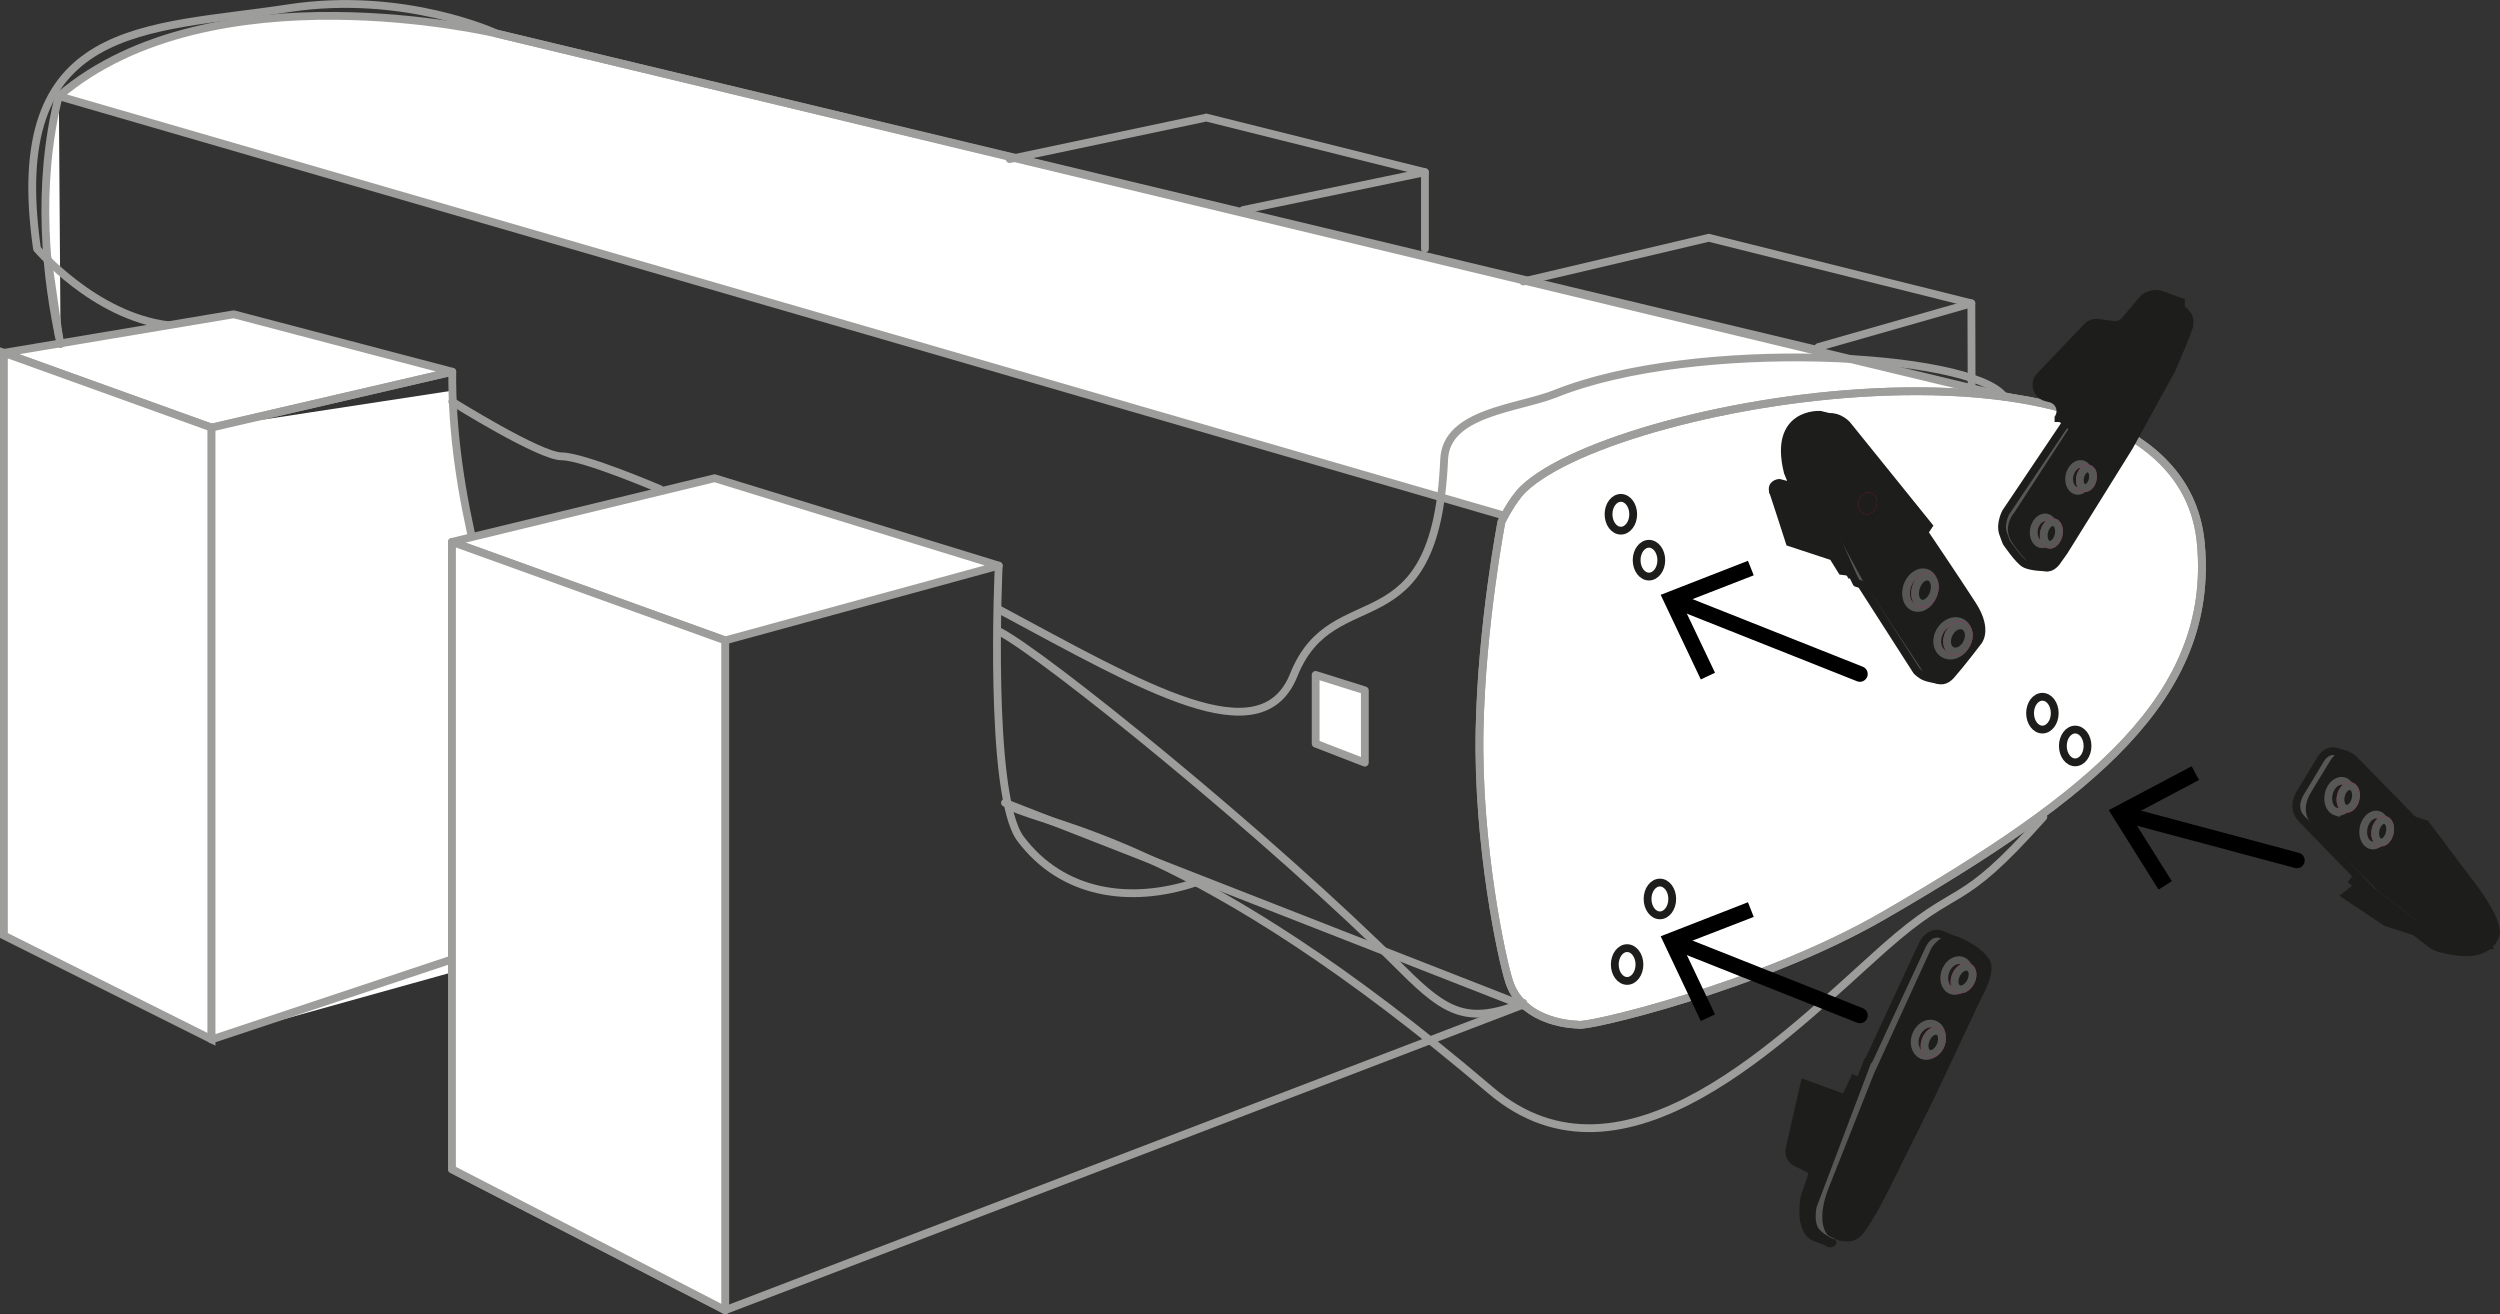
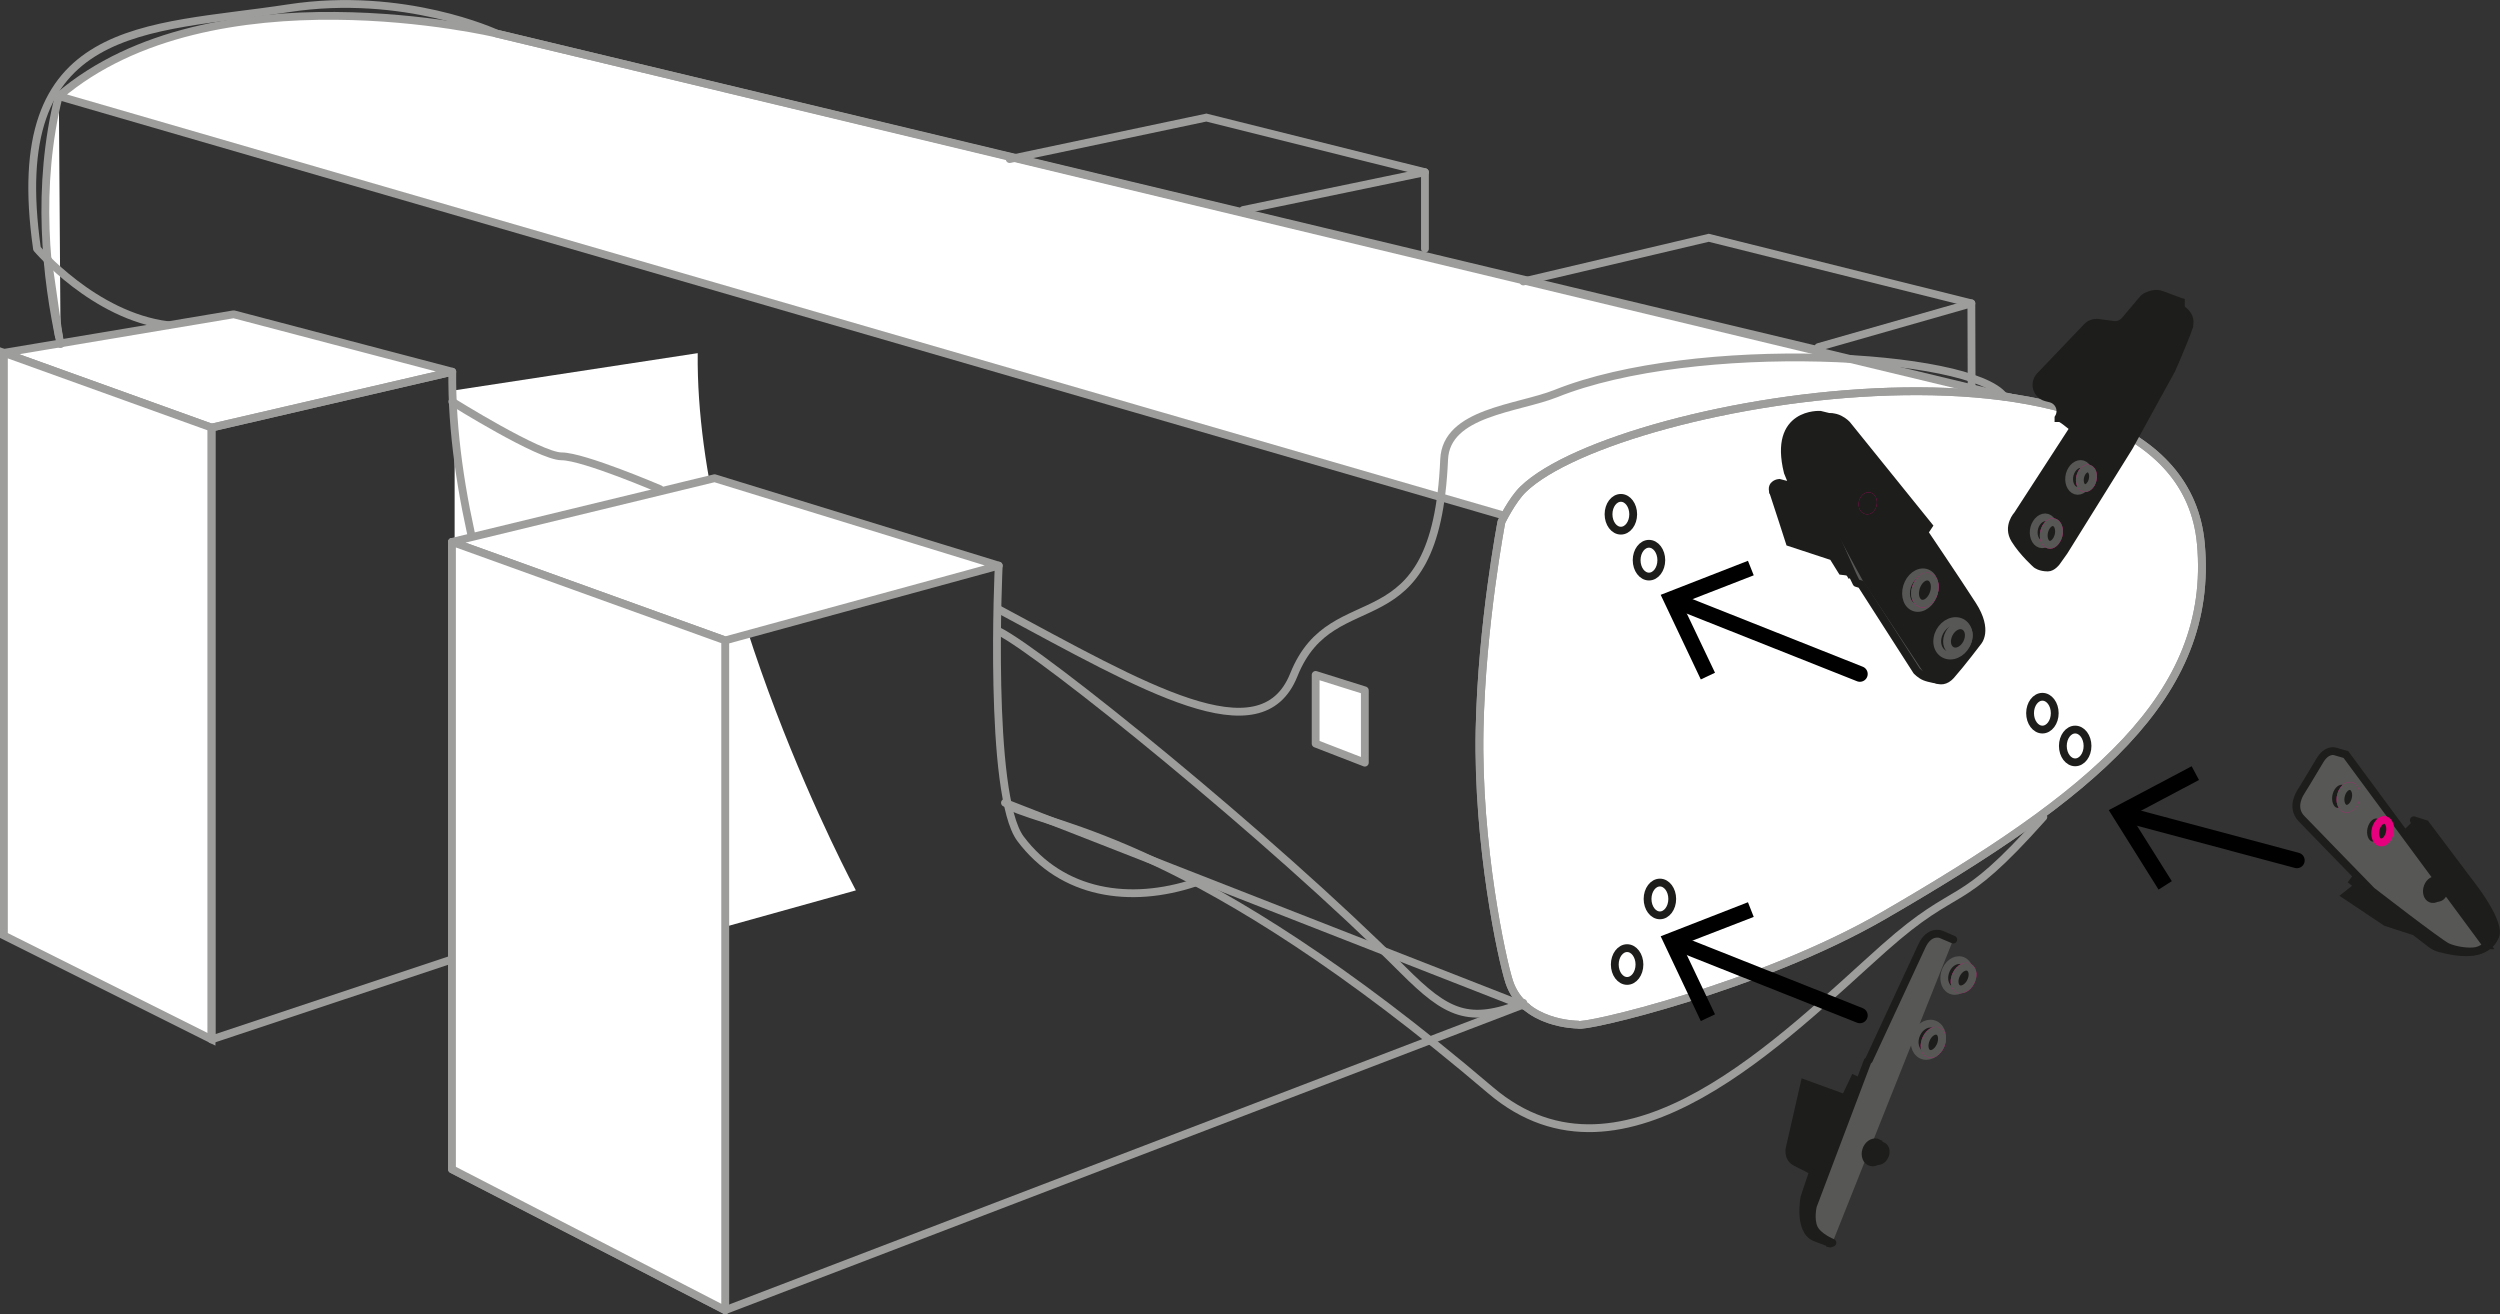
<svg xmlns="http://www.w3.org/2000/svg" viewBox="0 0 160.13 84.17">
  <rect x="0" y="0" width="160.13" height="84.17" fill="#333333" stroke="none" />
  <defs>
    <style>
      .cls-1 {
        stroke: #000;
      }

      .cls-1, .cls-2, .cls-3, .cls-4, .cls-5, .cls-6, .cls-7, .cls-8, .cls-9 {
        stroke-linecap: round;
      }

      .cls-1, .cls-2, .cls-10, .cls-8, .cls-9 {
        fill: none;
      }

      .cls-1, .cls-5, .cls-6, .cls-7, .cls-8, .cls-9 {
        stroke-linejoin: round;
      }

      .cls-2, .cls-3, .cls-4, .cls-11, .cls-12, .cls-13, .cls-5, .cls-6, .cls-7, .cls-8, .cls-9, .cls-14, .cls-15 {
        stroke-width: .5px;
      }

      .cls-2, .cls-11, .cls-6, .cls-8 {
        stroke: #9d9d9c;
      }

      .cls-3, .cls-4, .cls-12, .cls-5, .cls-7, .cls-9, .cls-15 {
        stroke: #1d1d1b;
      }

      .cls-3, .cls-12, .cls-13, .cls-14, .cls-15, .cls-16 {
        fill: #1d1d1b;
      }

      .cls-4, .cls-5 {
        fill: #575756;
      }

      .cls-10, .cls-17, .cls-16, .cls-18 {
        stroke-width: 0px;
      }

      .cls-11, .cls-12, .cls-13 {
        stroke-miterlimit: 10;
      }

      .cls-11, .cls-6, .cls-7, .cls-18 {
        fill: #fff;
      }

      .cls-13 {
        stroke: #e6007e;
      }

      .cls-14 {
        stroke: #575756;
      }
    </style>
  </defs>
  <g id="DALI_EPIKORE_11" data-name="DALI EPIKORE 11">
    <path class="cls-6" d="m131.67,26.16L31.81,2.15S13.57-2.21,3.77,6.16l92.41,26.82" />
    <polygon class="cls-6" points="84.27 43.23 87.42 44.22 87.42 48.85 84.27 47.63 84.27 43.23" />
    <polygon class="cls-6" points="28.97 23.81 13.55 27.39 .25 22.6 14.97 20.13 28.97 23.81" />
    <polygon class="cls-11" points=".25 22.6 13.55 27.39 13.55 66.57 .25 59.92 .25 22.6" />
    <g>
-       <path class="cls-18" d="m29.12,25l-15.57,2.38v39.19l25.7-7.16s-10.3-19.15-10.13-34.41" />
+       <path class="cls-18" d="m29.12,25v39.19l25.7-7.16s-10.3-19.15-10.13-34.41" />
      <path class="cls-8" d="m28.97,23.81l-15.42,3.58v39.19l25.7-8.56s-10.46-18.95-10.28-34.21Z" />
    </g>
    <polygon class="cls-8" points="28.95 34.71 46.45 41.02 46.45 83.92 28.95 74.9 28.95 34.71" />
    <polygon class="cls-6" points="45.77 30.63 28.95 34.71 46.45 41.02 63.97 36.23 45.77 30.63" />
    <polygon class="cls-10" points=".25 22.6 13.55 27.39 13.55 66.57 .25 59.92 .25 22.6" />
    <polygon class="cls-6" points="28.95 74.89 46.45 83.92 46.45 41.02 28.95 34.71 28.95 74.89" />
    <path class="cls-2" d="m76.57,56.53c-4.2,1.4-8.54.74-11.2-2.8-2.1-2.8-1.4-17.5-1.4-17.5" />
    <polyline class="cls-2" points="126.27 19.43 109.45 15.23 97.57 18.03" />
    <polyline class="cls-8" points="116.47 22.23 126.27 19.43 126.37 53.32 92.78 66.18 46.45 83.92" />
    <polyline class="cls-2" points="91.27 11.03 77.27 7.53 64.67 10.19" />
    <polyline class="cls-8" points="79.63 13.45 91.27 11.03 91.27 15.93" />
    <path class="cls-6" d="m140.97,34.83c.89,9.78-7,16.1-20.3,23.8-7.94,4.6-19.33,7.26-19.6,7,0,0-3.5,0-4.4-2.74-.47-1.43-2.05-8.77-1.9-16.16.14-6.74,1.4-13.3,1.4-13.3,0,0,.68-1.41,1.4-2.1,6.13-5.92,42-11.9,43.4,3.5Z" />
    <ellipse class="cls-7" cx="106.32" cy="57.58" rx=".79" ry="1.05" />
    <ellipse class="cls-7" cx="104.22" cy="61.78" rx=".79" ry="1.05" />
    <ellipse class="cls-7" cx="130.82" cy="45.68" rx=".79" ry="1.05" />
    <ellipse class="cls-7" cx="132.92" cy="47.78" rx=".79" ry="1.05" />
    <ellipse class="cls-18" cx="130.82" cy="33.78" rx=".79" ry="1.05" />
    <ellipse class="cls-18" cx="132.92" cy="30.28" rx=".79" ry="1.05" />
    <ellipse class="cls-9" cx="103.82" cy="32.94" rx=".79" ry="1.05" />
    <ellipse class="cls-9" cx="105.62" cy="35.88" rx=".79" ry="1.05" />
    <path class="cls-6" d="m3.88,22.04c-.94-4.25-1.57-10.08-.11-15.91" />
    <line class="cls-6" x1="97.8" y1="64.5" x2="64.37" y2="51.42" />
  </g>
  <g id="cover_spikes" data-name="cover spikes">
    <path class="cls-8" d="m140.97,34.83c.89,9.78-7,16.1-20.3,23.8-7.94,4.6-19.33,7.26-19.6,7,0,0-3.5,0-4.4-2.74-.47-1.43-2.05-8.77-1.9-16.16.14-6.74,1.4-13.3,1.4-13.3,0,0,.68-1.41,1.4-2.1,6.13-5.92,42-11.9,43.4,3.5Z" />
    <path class="cls-3" d="m139.69,19.33s-.67-.21-1.22.39c-.46.51-3.8,6.58-4.9,8.05-.19.25-1.33-.94-1.64-.99h-.08s0-.01,0-.01c.29-.47.05-1.09-.49-1.24l-.31-.08c-.61-.17-.81-.92-.38-1.37l3.01-3.15c.18-.19.45-.28.71-.25l.97.13c.28.04.56-.07.75-.29l1.12-1.33c.07-.09.16-.16.27-.21.21-.1.6-.24.95-.1l1.24.46Z" />
    <path class="cls-3" d="m154.61,52.54l.75.24,3.17,4.21s1.63,2.16,1.3,2.96c-.56,1.36-2.38,1.01-2.57.99-.19-.02-.99-.18-1.21-.28-.22-.1-.34-.2-.34-.2l-1.03-.79-1.85-.6-2.56-1.71.58-.46.6.16-.73-.59.28-.38" />
    <path class="cls-3" d="m119.52,69.48l-.76-.36-.58,1.23-2.6-.95-.93,4.07s-.22.69.4.99c.62.3,1.09.56,1.09.56l-.56,1.67s-.42,2.16.71,2.58c1.13.42.93.38.93.38l-.04-.58s-.93-.34-.42-1.98c.52-1.65,2.75-7.6,2.75-7.6Z" />
    <path class="cls-3" d="m117.28,26.74l-.69-.17s-3.04-.2-2.08,3.67l.38.93-.93-.24s-.56.05-.38.58c.18.52,1.05,3.23,1.05,3.23l2.77.91.57.92.71.09,1.92-6.43-3.31-3.49Z" />
    <polyline class="cls-3" points="113.57 31.5 115.26 31.88 114.86 31.17" />
    <path class="cls-3" d="m123.29,34.04l.24-.36-5.22-6.47s-.73-.85-1.71-.33c-.67.35-1.96,1.37-1.31,3.47.65,2.11,3.21,6.39,3.21,6.39l4.78-2.7Z" />
    <path class="cls-8" d="m64.67,51.63c2.8,1.4,11.9,2.1,30.8,18.2,8.53,7.26,18.9-3.5,25.2-9.1,4.96-4.41,4.61-2.1,10.21-8.4" />
  </g>
  <g id="Outriggers">
    <g>
      <path class="cls-4" d="m159.28,60.55s-.26.27-.66.36c-.48.1-1.35-.02-1.87-.26-.52-.24-4.84-3.59-4.84-3.59,0,0-3.79-3.89-4.5-4.63-.71-.74-.04-1.7-.04-1.7,0,0,.75-1.21,1.21-2,.46-.79.99-.6.99-.6l.69.2,9.02,12.22Z" />
      <path class="cls-4" d="m125.11,60.18l-.8-.34s-.73-.28-1.21.75c-.48,1.03-3.39,7.3-3.39,7.3l-.09.09-3.5,9.26s-.2.83.06,1.41c.26.58,1.19.95,1.19.95" />
-       <path class="cls-4" d="m131.16,36.34l2.06-8.57-.87-.72-3.87,5.76s-.4.73-.18,1.36c.22.62.22.58.22.58,0,0,.74,1.09,1.14,1.34.4.25,1.44.25,1.44.25" />
      <path class="cls-5" d="m117.72,27.66s-.6-.49-1.09-.32c-.49.17-1.5,1.43-.92,2.8.58,1.37,2.96,6.71,2.96,6.71l.24.49.3.09,3.56,5.55s.23.24.51.36c.28.12.92.22.92.22l-3.08-10.62-3.41-5.28Z" />
      <path class="cls-3" d="m140.19,20.96c.35-.99-.92-1.38-.92-1.38,0,0-.5-.51-1.75,1.18-.92,1.24-3.88,5.41-3.88,5.41l-4.41,6.8s-.7.74-.17,1.59c.52.84,1.37,1.59,1.37,1.59,0,0,.24.2.74.2.29,0,.55-.35.55-.35l.49-.69,4.17-6.7,2.72-4.95s.75-1.7,1.1-2.69Z" />
-       <path class="cls-3" d="m119.13,78.88c-.69.86-1.9.04-1.9.04,0,0-.68-.72.16-2.81.61-1.53,2.87-7.24,2.87-7.24l3.66-8s.56-1,1.47-.61c.77.34,1.35.7,1.78,1.26.5.65-.48,2.28-.48,2.28l-3.01,6.4-2.88,5.81s-.98,2-1.67,2.86Z" />
-       <path class="cls-3" d="m159.44,58.55c-.4-.76-4.32-5.46-4.32-5.46l-4.27-4.37s-.74-.89-1.39.15c-.65,1.04-1.29,2.13-1.29,2.13,0,0-.55.89.05,1.59.6.69,4.17,4.22,4.17,4.22l4.51,3.47s2.03.99,2.74-.1c.24-.37.21-.84-.21-1.64Z" />
      <path class="cls-3" d="m116.57,27.73c-.26.21-1.17.9-.58,2.46.6,1.56,3.55,6.89,3.55,6.89l4.03,6.09s.69.87,1.39.09c.69-.78,1.71-2.13,1.71-2.13,0,0,.73-.73-.32-2.37-1.03-1.6-3.16-4.75-3.16-4.75l-4.01-5.5s-1.79-1.45-2.62-.77Z" />
      <path class="cls-14" d="m132.95,31.42c.33.1.7-.19.83-.65.12-.46-.05-.92-.38-1.03-.33-.1-.7.19-.83.65-.12.46.05.92.38,1.03Z" />
      <path class="cls-14" d="m122.84,38.94c.5,0,.98-.51,1.07-1.14.09-.63-.24-1.14-.74-1.14-.5,0-.98.51-1.07,1.14-.09.63.24,1.14.74,1.14Z" />
      <path class="cls-14" d="m124.92,41.99c.54,0,1.07-.49,1.16-1.1.1-.61-.26-1.1-.81-1.11-.55,0-1.07.49-1.17,1.1-.1.61.26,1.1.81,1.11Z" />
      <path class="cls-14" d="m123.96,65.64c.42.21.56.82.31,1.35-.25.53-.78.78-1.2.57-.42-.22-.56-.82-.31-1.35.25-.53.78-.78,1.2-.57Z" />
      <path class="cls-15" d="m136.8,24.96c.23.1.51-.08.63-.4.12-.32.03-.66-.19-.76-.23-.1-.51.08-.63.4-.12.32-.03.66.19.76Z" />
      <path class="cls-15" d="m119.14,32.84c.27.06.55-.17.62-.51.07-.34-.09-.66-.36-.72-.27-.06-.55.17-.62.51-.07.34.09.66.36.72Z" />
      <path class="cls-15" d="m120.32,73.23c.25.14.32.52.16.84-.16.33-.49.47-.74.33-.25-.14-.32-.52-.16-.85.16-.32.49-.47.74-.33Z" />
      <path class="cls-14" d="m130.68,34.84c.33.1.7-.19.83-.65.12-.46-.05-.92-.38-1.03-.33-.1-.7.19-.83.65-.12.46.05.92.38,1.03Z" />
      <path class="cls-14" d="m125.76,61.57c.38.2.5.77.27,1.28-.23.51-.73.75-1.11.55-.38-.2-.5-.77-.27-1.28.23-.51.73-.75,1.11-.55Z" />
      <path class="cls-13" d="m133.48,31.25c.21.07.46-.15.55-.49.09-.34-.01-.67-.23-.74-.21-.07-.46.15-.55.49-.09.34.01.67.23.74" />
      <path class="cls-14" d="m133.48,31.25c.21.07.46-.15.55-.49.09-.34-.01-.67-.23-.74-.21-.07-.46.15-.55.49-.09.34.01.67.23.74Z" />
      <path class="cls-13" d="m123.15,38.67c.34,0,.68-.4.76-.88.08-.48-.13-.86-.47-.86-.34,0-.68.4-.76.88-.08.48.13.86.47.86" />
      <path class="cls-14" d="m123.15,38.67c.34,0,.68-.4.76-.88.08-.48-.13-.86-.47-.86-.34,0-.68.4-.76.88-.08.48.13.86.47.86Z" />
-       <path class="cls-13" d="m125.25,41.73c.37,0,.75-.38.84-.85.09-.46-.15-.83-.52-.83-.37,0-.75.38-.84.85-.09.46.15.83.52.83" />
      <path class="cls-14" d="m125.25,41.73c.37,0,.75-.38.84-.85.09-.46-.15-.83-.52-.83-.37,0-.75.38-.84.85-.09.46.15.83.52.83Z" />
      <path class="cls-13" d="m124.16,66.06c.25.13.3.55.12.94s-.53.6-.78.47c-.25-.13-.3-.55-.12-.94.18-.39.53-.6.78-.47" />
      <path class="cls-14" d="m124.16,66.06c.25.13.3.55.12.94s-.53.6-.78.47c-.25-.13-.3-.55-.12-.94.18-.39.53-.6.78-.47Z" />
      <path class="cls-13" d="m119.54,32.69c.18.04.36-.13.42-.38.05-.25-.05-.48-.23-.52-.18-.04-.36.13-.42.38-.05.25.05.48.23.52" />
      <path class="cls-15" d="m119.54,32.69c.18.04.36-.13.42-.38.05-.25-.05-.48-.23-.52-.18-.04-.36.13-.42.38-.05.25.05.48.23.52Z" />
      <path class="cls-12" d="m120.61,73.42c.18.1.23.39.1.64-.12.25-.37.37-.55.27-.18-.1-.23-.39-.1-.64.12-.25.37-.37.55-.27" />
      <path class="cls-13" d="m131.21,34.88c.25.08.53-.18.64-.57.1-.39-.02-.77-.27-.85-.25-.08-.53.17-.64.57-.1.39.02.77.27.85" />
      <path class="cls-14" d="m131.21,34.88c.25.08.53-.18.64-.57.1-.39-.02-.77-.27-.85-.25-.08-.53.17-.64.57-.1.39.02.77.27.85Z" />
      <path class="cls-13" d="m126.14,61.97c.24.15.28.57.07.95-.2.37-.57.55-.81.4-.24-.15-.28-.57-.07-.95.2-.37.57-.55.81-.4" />
      <path class="cls-14" d="m126.14,61.97c.24.15.28.57.07.95-.2.37-.57.55-.81.4-.24-.15-.28-.57-.07-.95.2-.37.57-.55.81-.4Z" />
      <path class="cls-14" d="m149.62,51.98c.39.12.83-.22.97-.75.14-.54-.06-1.07-.45-1.19-.39-.12-.83.22-.97.76-.14.54.06,1.07.45,1.19Z" />
      <path class="cls-14" d="m151.84,54.13c.38.12.8-.22.94-.75.14-.53-.06-1.06-.43-1.18-.38-.12-.8.22-.94.75-.14.53.06,1.06.43,1.18Z" />
      <path class="cls-13" d="m150.22,51.79c.25.08.55-.18.65-.57.11-.39-.02-.78-.27-.86-.25-.08-.55.18-.65.57-.11.39.02.78.27.86" />
      <path class="cls-14" d="m150.22,51.79c.25.08.55-.18.65-.57.11-.39-.02-.78-.27-.86-.25-.08-.55.18-.65.57-.11.39.02.78.27.86Z" />
      <path class="cls-13" d="m152.43,53.95c.25.08.53-.18.63-.57.1-.39-.02-.77-.26-.85-.24-.08-.53.18-.63.57-.1.39.02.77.26.85" />
-       <path class="cls-14" d="m152.43,53.95c.25.08.53-.18.63-.57.1-.39-.02-.77-.26-.85-.24-.08-.53.18-.63.57-.1.39.02.77.26.85Z" />
      <path class="cls-15" d="m155.7,57.56c.23.1.52-.08.64-.4.12-.32.03-.66-.2-.76-.23-.1-.52.08-.64.4-.12.32-.03.66.2.76Z" />
    </g>
    <path class="cls-15" d="m137.18,24.88c.15.06.34-.07.43-.31.09-.23.04-.47-.11-.54-.15-.06-.34.07-.43.31-.09.23-.04.47.11.54Z" />
    <path class="cls-15" d="m156.08,57.49c.15.06.35-.07.44-.31.09-.24.04-.48-.11-.54s-.35.07-.44.31c-.09.24-.04.48.11.54Z" />
  </g>
  <g id="Arrows">
    <g>
      <line class="cls-16" x1="147.12" y1="55.11" x2="135.07" y2="51.89" />
      <g>
        <line class="cls-1" x1="147.12" y1="55.11" x2="136.12" y2="52.17" />
        <polygon class="cls-17" points="140.38 49.08 140.85 49.96 136.49 52.27 139.11 56.44 138.26 56.98 135.07 51.89 140.38 49.08" />
      </g>
    </g>
    <g>
      <line class="cls-16" x1="119.13" y1="43.17" x2="106.36" y2="38.1" />
      <g>
        <line class="cls-1" x1="119.13" y1="43.17" x2="107.37" y2="38.5" />
        <polygon class="cls-17" points="111.96 35.92 112.33 36.85 107.73 38.64 109.85 43.09 108.94 43.52 106.37 38.1 111.96 35.92" />
      </g>
    </g>
    <path class="cls-8" d="m63.97,39.03c9.34,5.01,16.8,9.44,18.9,4.2,2.53-6.33,9.1-1.4,9.63-13.8.13-3.04,4.71-3.25,7.15-4.22,8.92-3.58,26.62-2.61,28.72.19" />
    <path class="cls-8" d="m116.47,22.43L31.81,2.15s-5.91-2.76-13.34-1.62C9.37,1.93.27,1.23,2.37,15.93c0,0,3.65,4.31,8.4,4.9" />
    <line class="cls-8" x1="3.07" y1="16.63" x2="3.77" y2="21.53" />
    <path class="cls-8" d="m28.97,25.73s5.6,3.5,7,3.5,6.3,2.1,6.3,2.1" />
    <path class="cls-8" d="m63.97,40.43c2.8,1.4,17.43,13.23,25.9,21.7,2.8,2.8,4.2,3.5,7.7,2.1" />
    <g>
      <line class="cls-16" x1="119.13" y1="65.04" x2="106.36" y2="59.97" />
      <g>
        <line class="cls-1" x1="119.13" y1="65.04" x2="107.37" y2="60.37" />
        <polygon class="cls-17" points="111.96 57.79 112.33 58.73 107.73 60.51 109.85 64.97 108.94 65.4 106.37 59.97 111.96 57.79" />
      </g>
    </g>
  </g>
</svg>